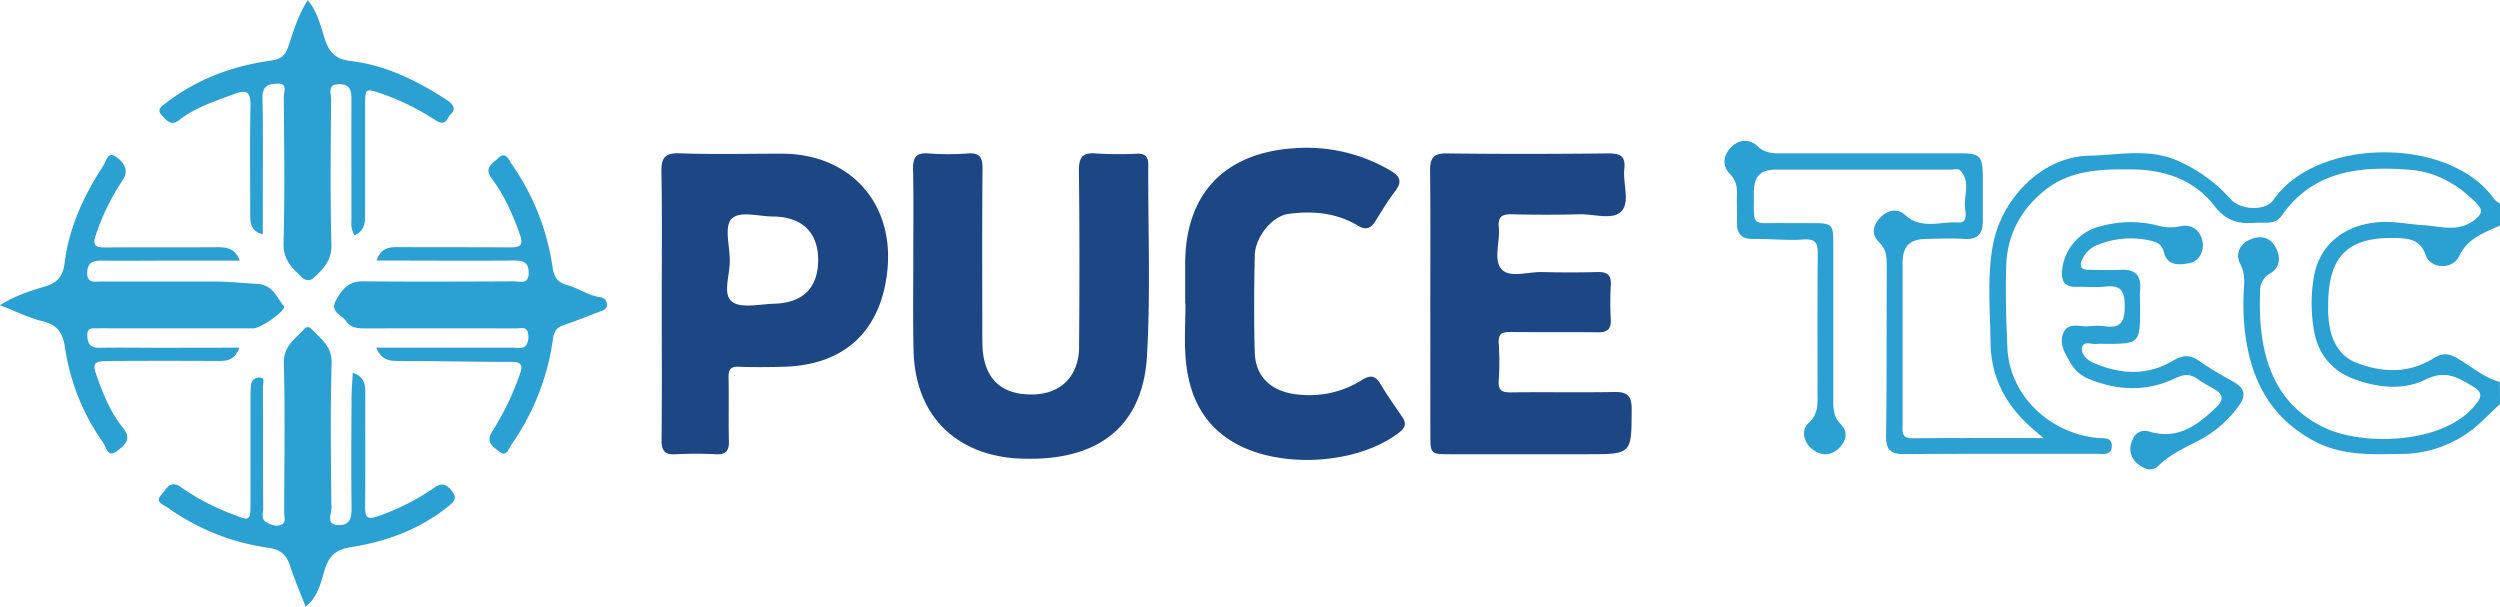
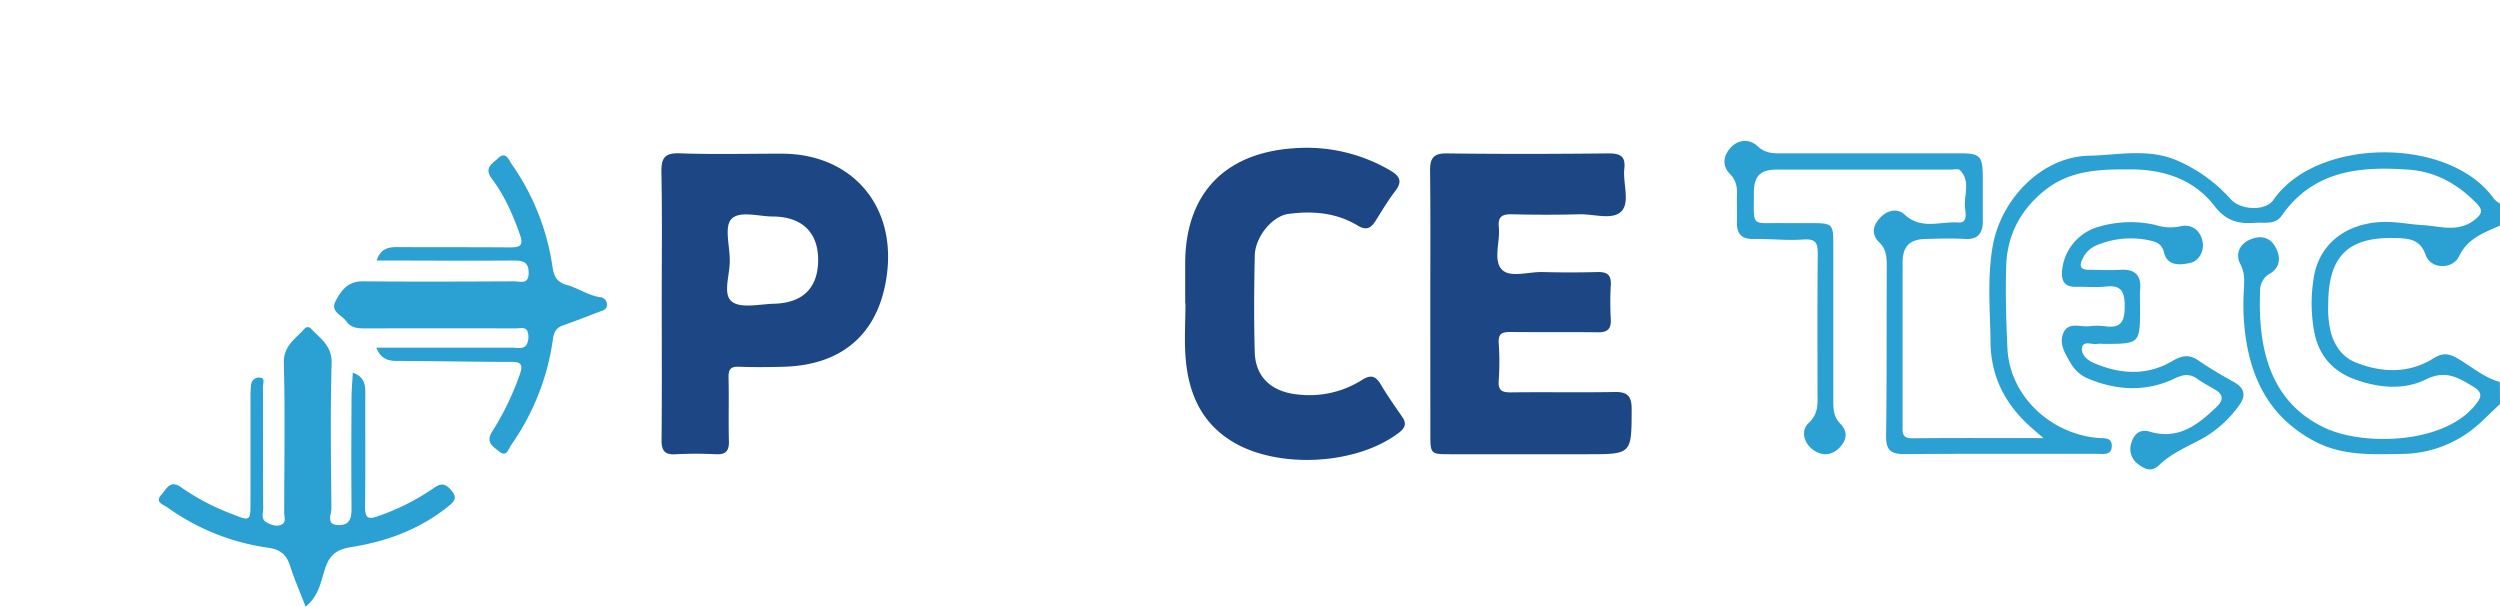
<svg xmlns="http://www.w3.org/2000/svg" height="194" viewBox="0 0 798.63 193.78" width="799">
  <g data-name="Layer 2">
    <g data-name="Layer 1">
      <path d="M798.63,129c-1.91,1.82-3.81,3.64-5.73,5.45a37.17,37.17,0,0,1-25.71,10.49c-9.48.17-19,.63-27.82-4.05-15.68-8.34-21.48-22.36-22.58-39.07a76.87,76.87,0,0,1,0-9c.15-2.94.43-5.62-1.13-8.57-1.66-3.13-.22-6.37,3.18-7.81,2.92-1.23,5.94-1.06,7.87,2.11s1.89,6.67-1.43,8.7A6.13,6.13,0,0,0,722,92.77c-.81,19.46,3.66,35.86,20.77,43.89,12.06,5.66,37.39,5.24,47.69-7,2.44-2.9,2.81-4.32-.69-6.41-4.77-2.84-8.67-5.16-14.91-2.07-6.92,3.43-15,2.68-22.44,0-7.11-2.53-11.63-7.58-13.1-15.07a50.05,50.05,0,0,1-.2-17.39c1.63-10.56,9.87-17.24,21.5-17.86,4.51-.24,9,.75,13.38,1,5.42.29,11.17,2.46,16.44-1.63,2.55-2,2.83-3.18.64-5.4-5.88-6-12.84-10-21.25-10.66-15.79-1.21-30.8.11-41,14.74-2,2.86-5.34,2-8.27,2.2-5.36.43-9.39-.48-13.18-5.42C701,57.43,691.62,54.12,681,54.05c-10-.07-19.66.11-27.94,6.81C645.32,67.1,641.17,75.21,640.88,85c-.26,8.8,0,17.64.41,26.43.78,14.71,13.32,26.93,28.74,28.4,1.93.19,4.57-.35,4.59,2.49,0,3.28-2.86,2.58-4.89,2.59-20.49,0-41-.07-61.47.09-4.35,0-5.79-1.41-5.74-5.79.23-18.14.13-36.28.21-54.43,0-2.74-.22-5.3-2.3-7.31-2.78-2.69-2.12-5.44.11-7.9s5.55-3.29,8-1c5.29,4.87,11.41,2,17.12,2.45,2.65.22,2.39-2.5,2.13-4.16-.68-4.2,2-8.9-1.7-12.58-.52-.52-1.93-.17-2.93-.17q-27.74,0-55.47,0c-5.39,0-7.41,2-7.41,7.54,0,11.21-1,9.4,9.55,9.56,2.66,0,5.33,0,8,0,7.83,0,7.82,0,7.82,7.63,0,16.47,0,33,0,49.43,0,2.59.25,5,2.13,6.9,2.82,2.79,2,5.58-.25,7.87-2.54,2.56-5.77,2.63-8.61.37s-3.59-6.07-1.14-8.35c3.29-3.05,2.83-6.41,2.83-9.94,0-14.65-.08-29.3.08-43.95,0-3.47-.48-5-4.57-4.73-5.29.4-10.65-.27-16-.17-4,.07-5.36-1.83-5.25-5.49.08-2.83-.07-5.66,0-8.49.08-2.55-.18-4.7-2.21-6.76-2.59-2.63-2.22-5.87.28-8.5s6-2.77,8.53-.39c2.27,2.16,4.58,2.29,7.25,2.28q28.72,0,57.47,0c6.29,0,7.14.86,7.22,7.23,0,4.83,0,9.66,0,14.48,0,3.75-1.46,5.91-5.72,5.64s-8.33-.09-12.49,0c-5.12.07-7.41,2.38-7.41,7.52q0,26,0,51.93c0,2.19-.38,4.26,3.1,4.23,13.61-.14,27.22-.06,41.91-.06-2.07-1.79-3.4-2.9-4.67-4.07C640.38,128.7,636,120,635.89,109.41c-.14-10.29-1.11-20.64.69-30.87,2.67-15.11,15.71-28.59,30.86-28.87,9.45-.18,19.36-2.58,28.86,1.9a49.19,49.19,0,0,1,16.31,12c3.12,3.52,11.09,3.91,13.65.21,13.89-20.1,56.45-20.28,70.48-.28A9,9,0,0,0,798.63,65v7c-5,2.24-10.27,4-13,9.67-2.13,4.49-9.13,4.34-10.77-.34S770,76.17,766.09,76c-15.88-.65-22.34,5.53-22.34,21.33a32,32,0,0,0,.87,8.88c1.24,4.41,3.81,7.9,8,9.55,8.43,3.3,16.91,3.56,24.86-1.41,2.65-1.66,4.66-1.58,7.3-.08,4.58,2.6,8.58,6.24,13.8,7.68Z" fill="#2ba0d2" />
-       <path d="M291.75,83.12c0-9.65.14-19.3-.07-28.94-.08-3.77.79-5.58,5-5.23a81.11,81.11,0,0,0,12.47,0c3.88-.28,4.75,1.31,4.72,4.91-.16,17.3-.08,34.6-.07,51.9,0,2,0,4,.13,6,.82,9.6,6.42,14.46,16.27,14.18,8.74-.24,14.43-5.89,14.51-15,.15-18.8.18-37.6-.05-56.39-.06-4.42,1.21-6,5.62-5.58a117.07,117.07,0,0,0,13,.06c2.62-.08,3.54,1,3.53,3.55-.09,20.29.76,40.64-.39,60.87-1.37,24.3-17.42,33.77-39.77,33a43.38,43.38,0,0,1-12.26-2c-14.16-4.65-22.27-16.34-22.56-32.9C291.62,102.08,291.75,92.6,291.75,83.12Z" fill="#1d4684" />
      <path d="M456.91,96.79c0-14.14.1-28.28-.07-42.42,0-4,1.15-5.49,5.41-5.43,17.15.22,34.3.18,51.45,0,3.74,0,5.65.69,5.19,4.91-.5,4.6,1.87,10.56-.88,13.54s-8.84.87-13.45,1q-10.72.27-21.48,0c-3.15-.08-4.63.66-4.28,4.13.47,4.58-1.86,10.47.92,13.47,2.6,2.81,8.5.74,12.94.85,5.83.15,11.66.16,17.48,0,3.13-.09,4.65.76,4.43,4.19a100.36,100.36,0,0,0,0,11c.14,3-1.08,4.1-4.09,4.06-9.33-.13-18.65,0-28-.1-2.72,0-3.9.56-3.71,3.53a90.21,90.21,0,0,1,0,12c-.24,3.31,1.19,3.8,4.05,3.76,11-.14,22,.08,33-.12,4.15-.08,5.44,1.37,5.42,5.51-.05,14.37.09,14.37-14.35,14.37s-29,0-43.46,0c-6.49,0-6.5,0-6.5-6.74Z" fill="#1d4684" />
      <path d="M211.39,97c0-14,.17-27.94-.1-41.9-.09-4.6.92-6.38,5.94-6.19,10.8.4,21.63.1,32.45.12,22.11,0,36.35,16.12,33.71,38.06-2.27,18.88-13.79,29.41-32.84,30-4.82.13-9.66.19-14.48,0-2.7-.11-3.38.88-3.33,3.43.15,6.81-.06,13.64.11,20.45.07,3-1,4.2-4,4.08a127.52,127.52,0,0,0-13,0c-3.62.24-4.54-1.24-4.51-4.61C211.48,125.94,211.4,111.47,211.39,97Zm21.73-14c.14,4.57-2.39,10.84.66,13.27,2.88,2.29,8.89.81,13.52.69,9.22-.26,14-5.08,14.06-13.86s-5-13.93-14.46-14c-4.59,0-10.72-2-13.32.89C231.37,72.49,233.12,78.49,233.12,83Z" fill="#1d4684" />
      <path d="M378.61,96.85c0-4,0-8,0-12-.23-23.3,12.94-36.12,34.82-37.56a52.72,52.72,0,0,1,30.63,7.07c3.05,1.78,4.07,3.45,1.67,6.59s-4.28,6.32-6.31,9.56c-1.47,2.34-3,3.13-5.68,1.49-6.85-4.14-14.41-4.76-22.17-3.73-5.05.67-10.6,7.23-10.73,13.3-.22,10.31-.3,20.64,0,31,.25,7.84,5.39,12.55,13.71,13.38a31.44,31.44,0,0,0,20.52-4.62c2.78-1.77,4.35-1.38,6,1.39,2.12,3.57,4.53,7,6.88,10.39,1.41,2.07,1,3.45-1,5-13.43,10.35-38.51,11.73-53.09,3-10-6-14.06-15.34-15.06-26.25-.54-5.95-.1-12-.1-18Z" fill="#1d4684" />
      <path d="M112.7,119c3.9,1.41,4,4,4,6.79-.05,12,.08,24-.08,36,0,3.56.86,4.28,4.24,3a72.86,72.86,0,0,0,17.77-9c2.59-1.85,4-1.11,5.71,1,1.86,2.33.73,3.39-1.26,5-9.09,7.31-19.67,11.14-30.92,12.92-4.65.74-6.9,2.53-8.31,6.88-1.34,4.11-2,8.74-6.22,12.16-1.76-4.6-3.6-8.81-5-13.16-1.16-3.63-3.26-5.17-7.07-5.7A72.25,72.25,0,0,1,53.44,162c-1.25-.88-4.1-1.64-1.9-4,1.56-1.67,2.72-5,6.31-2.41a72.62,72.62,0,0,0,16.3,8.56c5.75,2.29,5.87,2.38,5.87-3.89q0-16.74,0-33.46a33.05,33.05,0,0,1,.2-4A2.52,2.52,0,0,1,83,120.55c1.8.13,1,1.8,1,2.76.06,13,0,26,.08,38.95,0,1.55-.8,3.51,1.05,4.54,1.45.8,3.18,1.48,4.79.72s.87-2.36.87-3.61c0-16,.32-32-.12-47.93-.15-5.58,3.7-7.76,6.58-11a1.36,1.36,0,0,1,2.16,0c3,3.17,6.68,5.45,6.53,11-.44,15.47-.22,31-.07,46.43,0,1.83-1.85,5.18,2.25,5.27,3.92.08,4.21-2.59,4.18-5.79-.13-11.65-.06-23.31,0-35C112.31,124.43,112.55,122,112.7,119Z" fill="#2ba0d2" />
-       <path d="M113.33,75.1c-1.42-2-1.06-4.07-1.06-6,0-12.48-.07-25,0-37.45,0-2.95-.55-4.86-4-4.82-3.8,0-2.5,2.91-2.51,4.73-.09,15.48-.32,31,.11,46.43.14,5-2.38,7.62-5.42,10.49a2.61,2.61,0,0,1-4,0c-3.11-2.91-6-5.51-5.88-10.75.45-15.63.19-31.29.09-46.93,0-1.47,1.28-4.18-1.74-4.14-2.56,0-5.15.35-5.07,4.43.25,12.64.09,25.3.09,38v5.69c-4-1-4-3.86-4-6.72,0-11.49-.15-23,.08-34.46.08-4.47-1.33-5.08-5.26-3.61-6.08,2.28-12.31,4.22-17.51,8.29-2.53,2-3.83.28-5.4-1.32-1.9-1.94-.45-2.92,1-4,10-7.72,21.44-12,33.8-13.68,3.21-.45,4.5-1.66,5.47-4.53C93.78,9.81,95.22,4.88,98.31,0c3.19,3.78,4.11,8.37,5.51,12.56s3.44,6.31,8.27,6.88c11.29,1.34,21.33,6.37,30.77,12.52,1.36.88,3.22,2.66,1.14,4.42-1.19,1-1.32,4.22-4.82,2A78.4,78.4,0,0,0,122.34,30c-5.69-1.94-5.69-2.05-5.71,3.75,0,11.65,0,23.31,0,35C116.66,71.41,116.27,73.7,113.33,75.1Z" fill="#2ba0d2" />
-       <path d="M76.44,111c-1.28,3.72-3.61,4.27-6.49,4.25q-17.23-.1-34.48,0c-5.88,0-6.15.5-4.18,5.92s4.31,10.91,8,15.45c2.92,3.62.59,5.4-1.73,7.28-3.16,2.58-3.62-1.14-4.54-2.47a70,70,0,0,1-12.22-30.24c-.64-4.62-2.23-7.44-7.11-8.61C9.24,101.5,5.07,99.39,0,97.43c5-3.15,9.79-4.6,14.45-6,4.23-1.23,5.73-3.68,6.23-7.69C22.09,72.43,26.84,62.33,33,52.88c.86-1.31,1.45-4.74,4-2.89,2.25,1.61,4.52,4.06,2.14,7.56A73.32,73.32,0,0,0,30.61,75c-1.13,3.28-.24,4,3,4,12-.13,24,0,36-.09,3,0,5.53.45,7,4.28H53.47c-7,0-14,.09-21,0-2.76,0-4.44.55-4.61,3.69-.19,3.63,2.35,3,4.39,3,12.16,0,24.32,0,36.47,0,4.46,0,8.91.51,13.32.74,5.26.27,6.29,4.35,8.67,7.14.94,1.1-7.09,7-9.83,7.06q-22.48,0-45,0c-1.5,0-3-.06-4.49,0s-3.59-.52-3.51,2.22c.07,2.49.84,4.07,3.8,4,6.73-.12,13.47,0,20.21,0Z" fill="#2ba0d2" />
      <path d="M120.2,111c14.8,0,29.11,0,43.42,0,1.6,0,3.62.62,4.62-1a5.46,5.46,0,0,0,.38-3.85c-.51-2-2.45-1.29-3.81-1.3q-23.75-.07-47.48,0c-2.55,0-5.09.07-6.74-2.31-1.39-2-5.16-3-3.4-6.38s3.93-6.39,8.61-6.35c16.16.14,32.31.08,48.47,0,1.85,0,4.58,1.16,4.62-2.65,0-3.47-1.73-4-4.71-4-14.48.11-29,0-43.84,0,1.15-3.63,3.49-4.31,6.53-4.29,12,.08,24,0,36,.1,3.42,0,4.45-.64,3.17-4.23-2.24-6.33-4.93-12.41-8.94-17.75-2.59-3.45.18-4.76,1.95-6.46,2.6-2.49,3.51.56,4.4,1.83a76.12,76.12,0,0,1,13.09,33.09c.47,3.14,1.65,4.68,4.56,5.52,3.59,1,6.74,3.29,10.51,3.89a2.35,2.35,0,0,1,2.28,2.24c.1,1.55-1,1.91-2.14,2.33-3.89,1.47-7.74,3-11.67,4.37-2.16.73-3.07,1.88-3.41,4.22a77,77,0,0,1-13.33,34c-.88,1.23-1.43,4.14-3.93,2.1-1.86-1.53-4.41-2.82-2.16-6.35a89.13,89.13,0,0,0,8.84-18.31c1-2.91.5-3.91-2.63-3.92-12.16,0-24.31-.28-36.46-.3C124.08,115.25,121.75,114.73,120.2,111Z" fill="#2ba0d2" />
      <path d="M683.65,98.13c0,11.65,0,11.65-11.68,11.66a11,11,0,0,0-2,0c-1.67.32-4.3-1.1-4.83,1.07s1.58,4.09,3.52,4.94c8.48,3.71,17.14,4.3,25.33-.55,3.2-1.9,5.54-2.14,8.56,0,3.54,2.47,7.32,4.62,11.08,6.74s3.83,4.66,1.42,7.77a36.68,36.68,0,0,1-11,10c-4.92,2.72-10.23,4.81-14.35,8.79-2.44,2.35-4.66,1.18-6.65-.32a6,6,0,0,1-2.07-7.15c.94-2.8,2.87-4.1,5.75-3.25,9.15,2.71,15.39-2.16,21.38-7.93,2.25-2.17,2.16-3.92-.52-5.52-1.86-1.11-3.81-2.08-5.55-3.35-2.44-1.76-4.46-1.56-7.24-.23-9.15,4.38-18.56,3.93-27.8.06a11.65,11.65,0,0,1-5.52-4.92c-1.76-3-3.88-6.35-2.27-9.79s5.33-1.71,8.17-2a20.74,20.74,0,0,1,5,0c5.25.79,6.39-1.59,6.36-6.48,0-4.69-1.16-6.76-6.12-6.19-3.12.35-6.32,0-9.48.08-3.53.06-4.68-1.79-4.42-5.06a16.06,16.06,0,0,1,12.16-14.24,35.64,35.64,0,0,1,17.77-.44,15.08,15.08,0,0,0,7.78.43c3.43-.86,6.34,1,7.13,4.61.72,3.23-1.07,6.47-3.94,7.08s-7.2,1.21-8.3-3.28c-.78-3.15-2.82-3.55-5.37-4.08a28.26,28.26,0,0,0-16.12,1.68,8.53,8.53,0,0,0-4.58,4.42c-1.11,2.25-.61,3.48,2.08,3.45,3.33,0,6.68.18,10,0,4.82-.32,6.75,1.81,6.34,6.5C683.51,94.46,683.65,96.3,683.65,98.13Z" fill="#2ba0d2" />
    </g>
  </g>
</svg>